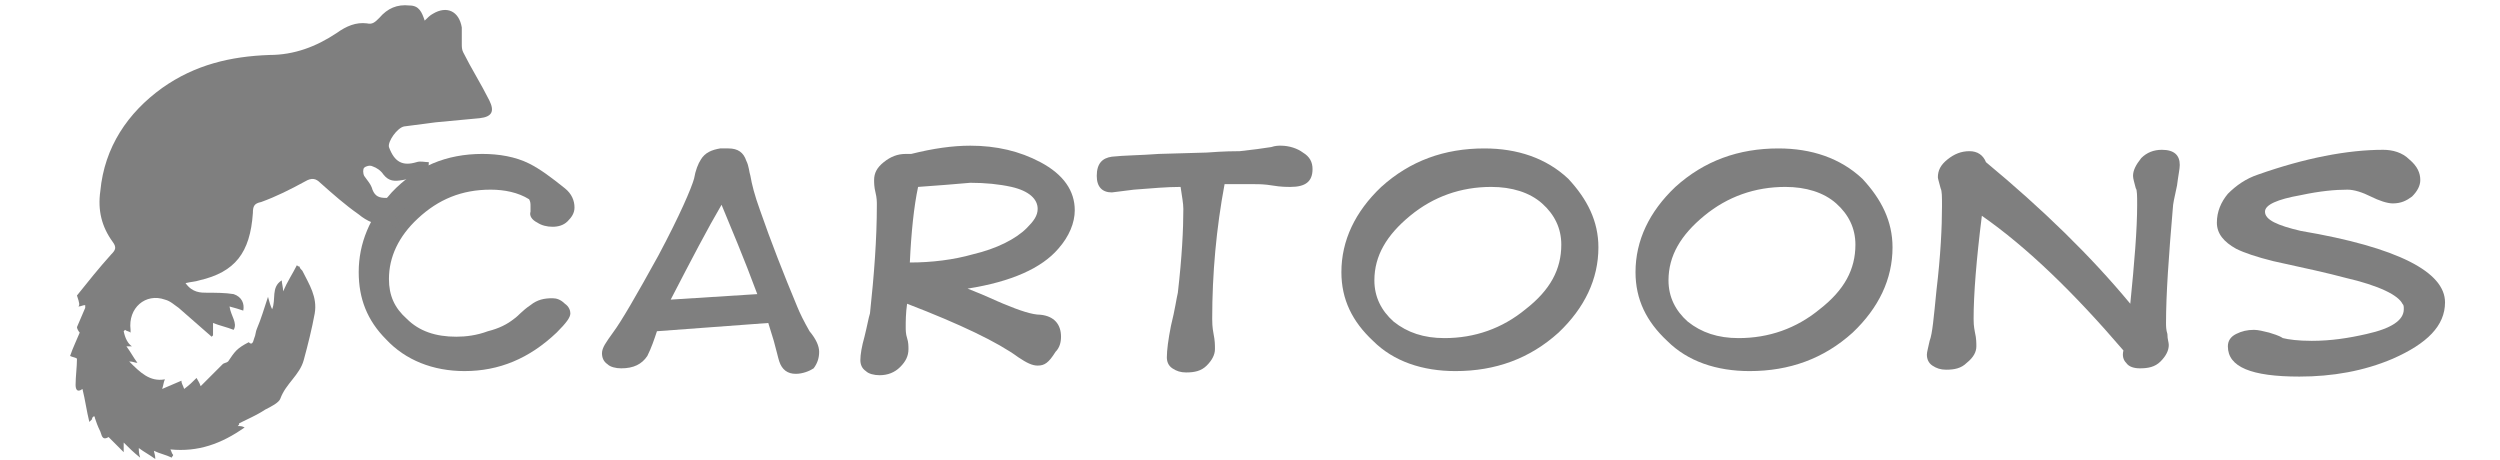
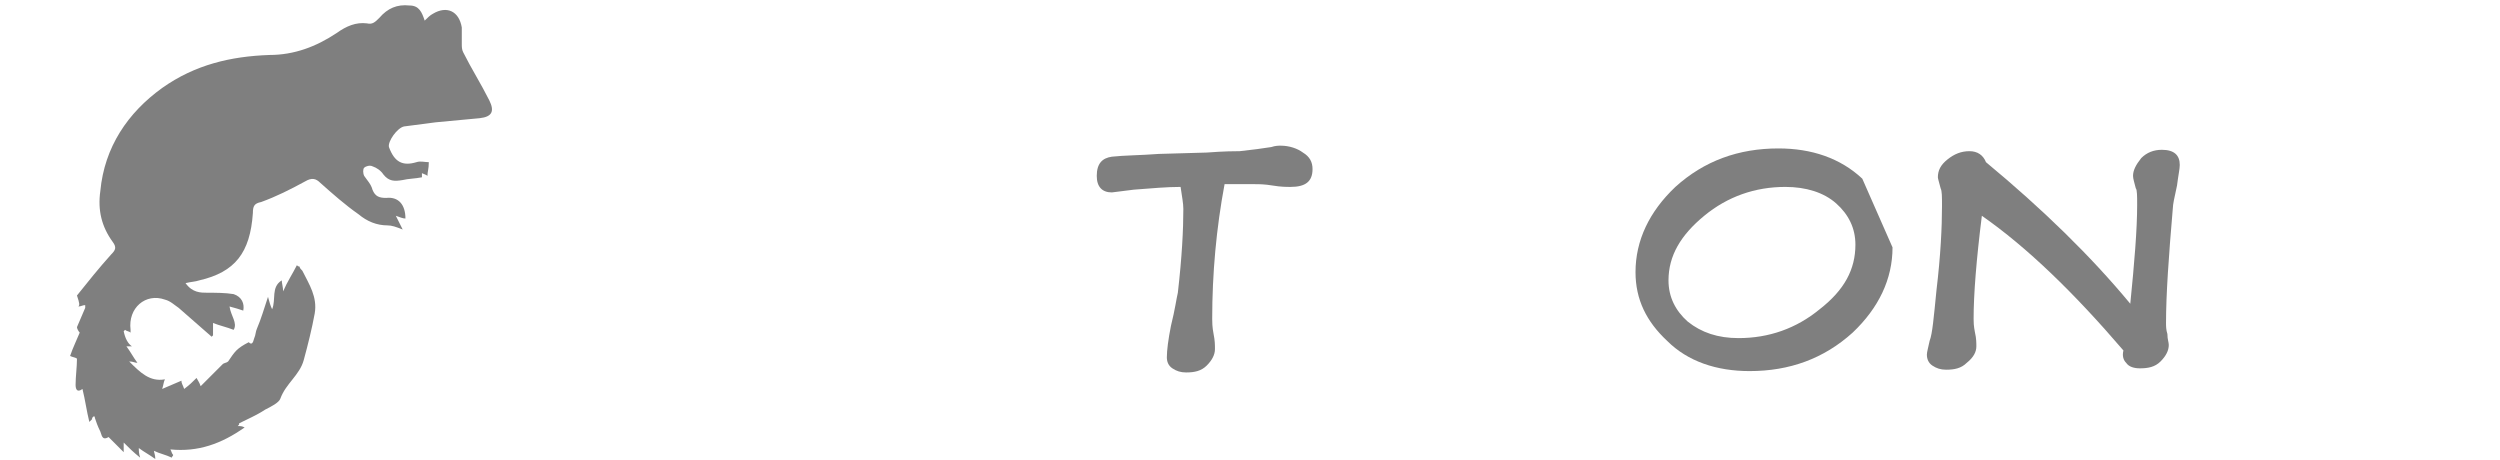
<svg xmlns="http://www.w3.org/2000/svg" version="1.1" id="Layer_1" x="0px" y="0px" viewBox="0 0 181.9 33.5" style="enable-background:new 0 0 181.9 33.5;" xml:space="preserve">
  <style type="text/css">
	.st0{fill:#7F7F7F;}
</style>
  <g>
-     <path class="st0" d="M41.8,15.1c0,0.4-0.2,0.7-0.5,1c-0.3,0.3-0.7,0.4-1.1,0.4c-0.4,0-0.8-0.1-1.1-0.3c-0.4-0.2-0.6-0.5-0.5-0.8   c0-0.1,0-0.1,0-0.2s0-0.2,0-0.2c0-0.2,0-0.3-0.1-0.5c-0.8-0.5-1.8-0.7-2.8-0.7c-2.1,0-3.8,0.7-5.3,2.1c-1.4,1.3-2.1,2.8-2.1,4.4   c0,1.2,0.4,2.1,1.3,2.9c0.9,0.9,2.1,1.3,3.6,1.3c0.7,0,1.5-0.1,2.3-0.4c0.8-0.2,1.4-0.5,1.9-0.9c0.3-0.2,0.6-0.6,1.2-1   c0.5-0.4,1-0.5,1.6-0.5c0.3,0,0.6,0.1,0.9,0.4c0.3,0.2,0.4,0.5,0.4,0.7c0,0.3-0.3,0.7-1,1.4c-2,1.9-4.2,2.8-6.7,2.8   c-2.3,0-4.3-0.8-5.7-2.3c-1.4-1.4-2-3-2-4.9c0-2.1,0.8-4,2.4-5.8c1.8-1.9,4-2.8,6.6-2.8c1.2,0,2.4,0.2,3.4,0.7   c0.8,0.4,1.6,1,2.6,1.8C41.6,14.1,41.8,14.6,41.8,15.1z" />
-     <path class="st0" d="M57.9,27.2c-0.6,0-1-0.3-1.2-0.9c-0.1-0.3-0.2-0.8-0.4-1.5l-0.4-1.3l-8.1,0.6c-0.2,0.6-0.4,1.2-0.7,1.8   c-0.4,0.6-1,0.9-1.9,0.9c-0.4,0-0.8-0.1-1-0.3c-0.3-0.2-0.4-0.5-0.4-0.8c0-0.4,0.3-0.8,0.8-1.5c0.6-0.8,1.7-2.7,3.3-5.6   c1.6-3,2.4-4.9,2.6-5.6c0.1-0.6,0.3-1.1,0.5-1.4c0.3-0.5,0.8-0.7,1.4-0.8c0.2,0,0.4,0,0.6,0c0.7,0,1.1,0.3,1.3,0.9   c0.2,0.4,0.2,0.8,0.3,1.1c0.1,0.6,0.3,1.4,0.7,2.5c0.8,2.3,1.7,4.6,2.7,7c0.2,0.5,0.5,1.1,0.9,1.8c0.5,0.6,0.7,1.1,0.7,1.5   s-0.1,0.8-0.4,1.2C58.9,27,58.4,27.2,57.9,27.2z M55.1,21.4c-1-2.7-1.9-4.8-2.6-6.5c-1,1.7-2.2,4-3.7,6.9L55.1,21.4z" />
-     <path class="st0" d="M75.5,26.6c-0.4,0-0.8-0.2-1.4-0.6c-1.5-1.1-4.2-2.4-8.1-3.9c-0.1,0.7-0.1,1.3-0.1,1.7c0,0.2,0,0.5,0.1,0.8   s0.1,0.6,0.1,0.8c0,0.5-0.2,0.9-0.6,1.3s-0.9,0.6-1.5,0.6c-0.4,0-0.8-0.1-1-0.3c-0.3-0.2-0.4-0.5-0.4-0.8c0-0.4,0.1-1,0.3-1.7   c0.2-0.8,0.3-1.4,0.4-1.7c0.3-2.8,0.5-5.4,0.5-7.9c0-0.2,0-0.5-0.1-0.9s-0.1-0.7-0.1-0.9c0-0.5,0.2-0.9,0.7-1.3   c0.5-0.4,1-0.6,1.6-0.6c0.1,0,0.3,0,0.4,0c1.6-0.4,3-0.6,4.3-0.6c1.9,0,3.6,0.4,5.1,1.2c1.7,0.9,2.5,2.1,2.5,3.5   c0,0.9-0.4,1.9-1.2,2.8c-1.2,1.4-3.4,2.4-6.6,2.9c1.3,0.5,2.1,0.9,2.6,1.1c1.2,0.5,2.1,0.8,2.7,0.8c1,0.1,1.5,0.7,1.5,1.6   c0,0.4-0.1,0.8-0.4,1.1C76.3,26.4,76,26.6,75.5,26.6z M66.8,13.6c-0.3,1.4-0.5,3.3-0.6,5.5c1.6,0,3.2-0.2,4.6-0.6   c1.7-0.4,3.1-1.1,3.9-1.9c0.5-0.5,0.8-0.9,0.8-1.4c0-0.7-0.6-1.3-1.9-1.6c-0.9-0.2-1.9-0.3-3-0.3C69.5,13.4,68.2,13.5,66.8,13.6z" />
    <path class="st0" d="M93.9,13.6c-0.3,0-0.7,0-1.3-0.1c-0.6-0.1-1-0.1-1.3-0.1c-0.2,0-0.6,0-1.1,0s-0.8,0-1.1,0   c-0.6,3.2-0.9,6.5-0.9,9.8c0,0.2,0,0.6,0.1,1.1s0.1,0.8,0.1,1.1c0,0.4-0.2,0.8-0.6,1.2c-0.4,0.4-0.9,0.5-1.5,0.5   c-0.4,0-0.7-0.1-1-0.3c-0.3-0.2-0.4-0.5-0.4-0.8c0-0.5,0.1-1.3,0.3-2.3c0.3-1.2,0.4-2,0.5-2.4c0.3-2.6,0.4-4.6,0.4-6.1   c0-0.4-0.1-0.9-0.2-1.6c-1,0-2.1,0.1-3.4,0.2L80.9,14c-0.7,0-1.1-0.4-1.1-1.2c0-0.9,0.4-1.3,1.1-1.4c0.9-0.1,2.1-0.1,3.4-0.2   l3.5-0.1c1.3-0.1,2.1-0.1,2.4-0.1c0.9-0.1,1.7-0.2,2.3-0.3c0.3-0.1,0.5-0.1,0.7-0.1c0.6,0,1.2,0.2,1.6,0.5c0.5,0.3,0.7,0.7,0.7,1.2   C95.5,13.2,95,13.6,93.9,13.6z" />
-     <path class="st0" d="M116.3,18c0,2.3-1,4.4-2.9,6.2c-2.1,1.9-4.6,2.8-7.5,2.8c-2.4,0-4.5-0.7-6-2.2c-1.5-1.4-2.3-3-2.3-5   c0-2.3,1-4.4,2.9-6.2c2.1-1.9,4.6-2.8,7.5-2.8c2.4,0,4.5,0.7,6.1,2.2C115.5,14.5,116.3,16.1,116.3,18z M113.6,17.8   c0-1.2-0.5-2.2-1.4-3s-2.2-1.2-3.7-1.2c-2.2,0-4.2,0.7-5.9,2.1c-1.7,1.4-2.6,2.9-2.6,4.7c0,1.2,0.5,2.2,1.4,3   c1,0.8,2.2,1.2,3.7,1.2c2.2,0,4.2-0.7,5.9-2.1C112.8,21.1,113.6,19.6,113.6,17.8z" />
-     <path class="st0" d="M137.7,18c0,2.3-1,4.4-2.9,6.2c-2.1,1.9-4.6,2.8-7.5,2.8c-2.4,0-4.5-0.7-6-2.2c-1.5-1.4-2.3-3-2.3-5   c0-2.3,1-4.4,2.9-6.2c2.1-1.9,4.6-2.8,7.5-2.8c2.4,0,4.5,0.7,6.1,2.2C136.9,14.5,137.7,16.1,137.7,18z M135,17.8   c0-1.2-0.5-2.2-1.4-3s-2.2-1.2-3.7-1.2c-2.2,0-4.2,0.7-5.9,2.1c-1.7,1.4-2.6,2.9-2.6,4.7c0,1.2,0.5,2.2,1.4,3   c1,0.8,2.2,1.2,3.7,1.2c2.2,0,4.2-0.7,5.9-2.1C134.2,21.1,135,19.6,135,17.8z" />
+     <path class="st0" d="M137.7,18c0,2.3-1,4.4-2.9,6.2c-2.1,1.9-4.6,2.8-7.5,2.8c-2.4,0-4.5-0.7-6-2.2c-1.5-1.4-2.3-3-2.3-5   c0-2.3,1-4.4,2.9-6.2c2.1-1.9,4.6-2.8,7.5-2.8c2.4,0,4.5,0.7,6.1,2.2z M135,17.8   c0-1.2-0.5-2.2-1.4-3s-2.2-1.2-3.7-1.2c-2.2,0-4.2,0.7-5.9,2.1c-1.7,1.4-2.6,2.9-2.6,4.7c0,1.2,0.5,2.2,1.4,3   c1,0.8,2.2,1.2,3.7,1.2c2.2,0,4.2-0.7,5.9-2.1C134.2,21.1,135,19.6,135,17.8z" />
    <path class="st0" d="M157.6,23.5c0,0.2,0,0.5,0.1,0.8c0,0.4,0.1,0.6,0.1,0.8c0,0.4-0.2,0.8-0.6,1.2c-0.4,0.4-0.9,0.5-1.5,0.5   c-0.4,0-0.8-0.1-1-0.4c-0.2-0.2-0.3-0.5-0.2-0.9c-3.6-4.2-7-7.5-10.3-9.8c-0.4,3.2-0.6,5.7-0.6,7.5c0,0.2,0,0.5,0.1,1   c0.1,0.4,0.1,0.8,0.1,1c0,0.4-0.2,0.8-0.7,1.2c-0.4,0.4-0.9,0.5-1.5,0.5c-0.4,0-0.7-0.1-1-0.3c-0.3-0.2-0.4-0.5-0.4-0.8   c0-0.2,0.1-0.5,0.2-1c0.2-0.5,0.3-1.7,0.5-3.7c0.3-2.5,0.4-4.6,0.4-6.1c0-0.7,0-1.1-0.1-1.3c-0.1-0.4-0.2-0.7-0.2-0.8   c0-0.5,0.2-0.9,0.7-1.3c0.5-0.4,1-0.6,1.6-0.6s1,0.3,1.2,0.8c4.1,3.4,7.6,6.8,10.5,10.3c0.3-3,0.5-5.4,0.5-7.2c0-0.6,0-1.1-0.1-1.2   c-0.1-0.4-0.2-0.7-0.2-0.9c0-0.4,0.2-0.8,0.6-1.3c0.4-0.4,0.9-0.6,1.5-0.6c0.9,0,1.3,0.4,1.3,1.1c0,0.3-0.1,0.7-0.2,1.5   c-0.2,0.9-0.3,1.4-0.3,1.6C157.8,18.6,157.6,21.4,157.6,23.5z" />
-     <path class="st0" d="M177.9,22c0,1.7-1.3,3-3.8,4.1c-2.1,0.9-4.4,1.3-6.8,1.3c-3.5,0-5.2-0.7-5.2-2.2c0-0.4,0.2-0.7,0.6-0.9   c0.4-0.2,0.8-0.3,1.3-0.3c0.3,0,0.7,0.1,1.1,0.2c0.3,0.1,0.7,0.2,1,0.4c0.4,0.1,1.1,0.2,2.1,0.2c1.4,0,2.7-0.2,4-0.5   c1.8-0.4,2.7-1,2.7-1.8c0-0.2,0-0.3-0.1-0.4c-0.3-0.6-1.6-1.3-4.2-1.9c-1.1-0.3-2.9-0.7-5.2-1.2c-1.2-0.3-2.1-0.6-2.7-0.9   c-0.9-0.5-1.4-1.1-1.4-1.9c0-0.8,0.3-1.5,0.8-2.1c0.6-0.6,1.3-1.1,2.2-1.4c3.4-1.2,6.5-1.8,9.1-1.8c0.7,0,1.4,0.2,1.9,0.7   c0.6,0.5,0.8,1,0.8,1.5c0,0.4-0.2,0.8-0.6,1.2c-0.4,0.3-0.8,0.5-1.4,0.5c-0.4,0-1-0.2-1.6-0.5s-1.2-0.5-1.7-0.5   c-0.9,0-2,0.1-3.4,0.4c-1.7,0.3-2.6,0.7-2.6,1.2c0,0.6,0.9,1,2.6,1.4C174.5,18,177.9,19.8,177.9,22z" />
  </g>
  <path class="st0" d="M5.7,22.3c0.2,0,0.3-0.1,0.5-0.1c0,0.1,0,0.1,0,0.2c-0.2,0.5-0.4,0.9-0.6,1.4c0,0.1,0.1,0.3,0.2,0.4  c-0.2,0.5-0.5,1.1-0.7,1.7C5.3,26,5.5,26,5.6,26.1c0,0.6-0.1,1.3-0.1,1.9c0,0.3,0.1,0.6,0.5,0.3c0.2,0.8,0.3,1.6,0.5,2.4  c0.1-0.1,0.2-0.2,0.2-0.2c0-0.1,0-0.1,0.1-0.2c0.1,0,0.1,0,0.1,0.1c0.1,0.3,0.2,0.6,0.4,1c0.1,0.2,0.1,0.7,0.6,0.4  c0,0,0.3,0.3,0.4,0.4c0.2,0.2,0.4,0.4,0.7,0.7c0-0.3,0-0.4,0-0.7c0.4,0.4,0.7,0.7,1.2,1.1c-0.1-0.3-0.1-0.5-0.1-0.7  c0.4,0.3,0.8,0.5,1.2,0.8c0-0.3-0.1-0.5-0.1-0.6c0.4,0.2,0.9,0.3,1.3,0.5c0-0.1,0.1-0.1,0.1-0.2c-0.1-0.1-0.1-0.2-0.2-0.4  c2,0.2,3.7-0.4,5.4-1.6C17.6,31,17.5,31,17.3,31c0.1-0.1,0.1-0.1,0.1-0.2c0.6-0.3,1.3-0.6,1.9-1c0.4-0.2,1-0.5,1.1-0.8  c0.4-1.1,1.4-1.7,1.7-2.8c0.3-1.1,0.6-2.3,0.8-3.4c0.2-1.2-0.4-2.1-0.9-3.1c-0.1-0.1-0.2-0.2-0.2-0.3c0,0-0.1,0-0.2-0.1  c-0.3,0.6-0.7,1.2-1,1.9c0-0.3-0.1-0.6-0.1-0.8c-0.8,0.5-0.4,1.4-0.7,2.1c-0.1-0.2-0.2-0.5-0.3-0.9c-0.3,0.9-0.5,1.6-0.8,2.3  c-0.1,0.2-0.1,0.5-0.2,0.7c-0.1,0.4-0.2,0.5-0.4,0.3c-0.4,0.2-0.7,0.4-0.9,0.6c-0.2,0.2-0.4,0.5-0.6,0.8c-0.1,0.1-0.3,0.1-0.4,0.2  c-0.5,0.5-1,1-1.6,1.6c-0.1-0.3-0.2-0.4-0.3-0.6c-0.3,0.3-0.5,0.5-0.9,0.8c-0.1-0.3-0.2-0.4-0.2-0.6c-0.5,0.2-0.9,0.4-1.4,0.6  c0.1-0.3,0.1-0.5,0.2-0.7c-1.1,0.2-1.8-0.5-2.6-1.3c0.3,0,0.4,0.1,0.6,0.1c-0.3-0.4-0.5-0.8-0.8-1.2c0.2,0,0.3,0,0.4,0  C9.3,25,9.1,24.6,9,24.1L9.1,24c0.1,0.1,0.3,0.1,0.4,0.2c0-0.1,0-0.1,0-0.2c-0.2-1.6,1.1-2.7,2.5-2.2c0.4,0.1,0.7,0.4,1,0.6  c0.8,0.7,1.6,1.4,2.4,2.1l0.1-0.1c0-0.2,0-0.5,0-0.9c0.5,0.2,1,0.3,1.5,0.5c0.3-0.5-0.2-1-0.3-1.7c0.4,0.1,0.7,0.2,1,0.3  c0.1-0.5-0.1-1-0.7-1.2c-0.6-0.1-1.3-0.1-1.9-0.1c-0.5,0-1.1,0-1.6-0.7c0.4-0.1,0.7-0.1,1-0.2c2.6-0.6,3.7-2,3.9-4.9  c0-0.5,0.1-0.7,0.6-0.8c1.1-0.4,2.1-0.9,3.2-1.5c0.5-0.3,0.8-0.2,1.1,0.1c0.9,0.8,1.8,1.6,2.8,2.3c0.6,0.5,1.3,0.8,2.1,0.8  c0.3,0,0.6,0.1,1.1,0.3c-0.2-0.4-0.3-0.6-0.5-1c0.3,0.1,0.5,0.2,0.7,0.2c0-1-0.5-1.6-1.4-1.5c-0.5,0-0.8-0.1-1-0.6  c-0.1-0.4-0.4-0.7-0.6-1c-0.1-0.2-0.1-0.5,0-0.6s0.4-0.2,0.6-0.1c0.3,0.1,0.6,0.3,0.8,0.6c0.4,0.5,0.8,0.5,1.4,0.4  c0.4-0.1,0.9-0.1,1.4-0.2c0,0,0-0.1,0-0.3c0.2,0.1,0.3,0.1,0.4,0.2c0-0.3,0.1-0.5,0.1-1c-0.3,0-0.6-0.1-0.9,0c-1,0.3-1.6,0-2-1.1  c-0.1-0.4,0.6-1.4,1.1-1.5c0.8-0.1,1.5-0.2,2.3-0.3c1.1-0.1,2.1-0.2,3.2-0.3c0.9-0.1,1.1-0.5,0.7-1.3C35,6.1,34.3,5,33.7,3.8  c-0.1-0.2-0.1-0.4-0.1-0.6c0-0.4,0-0.8,0-1.2c-0.2-1.2-1.1-1.6-2.1-1c-0.2,0.1-0.4,0.3-0.6,0.5c-0.2-0.6-0.4-1.1-1.1-1.1  c-0.9-0.1-1.6,0.2-2.2,0.9c-0.3,0.3-0.5,0.5-0.9,0.4c-0.8-0.1-1.5,0.2-2.2,0.7C23,3.4,21.4,4,19.6,4c-2.8,0.1-5.4,0.7-7.8,2.4  c-2.5,1.8-4.2,4.3-4.5,7.5c-0.2,1.4,0.1,2.6,0.9,3.7c0.3,0.4,0.2,0.6-0.1,0.9c-0.9,1-1.7,2-2.5,3C5.8,22.1,5.8,22.2,5.7,22.3z" />
</svg>